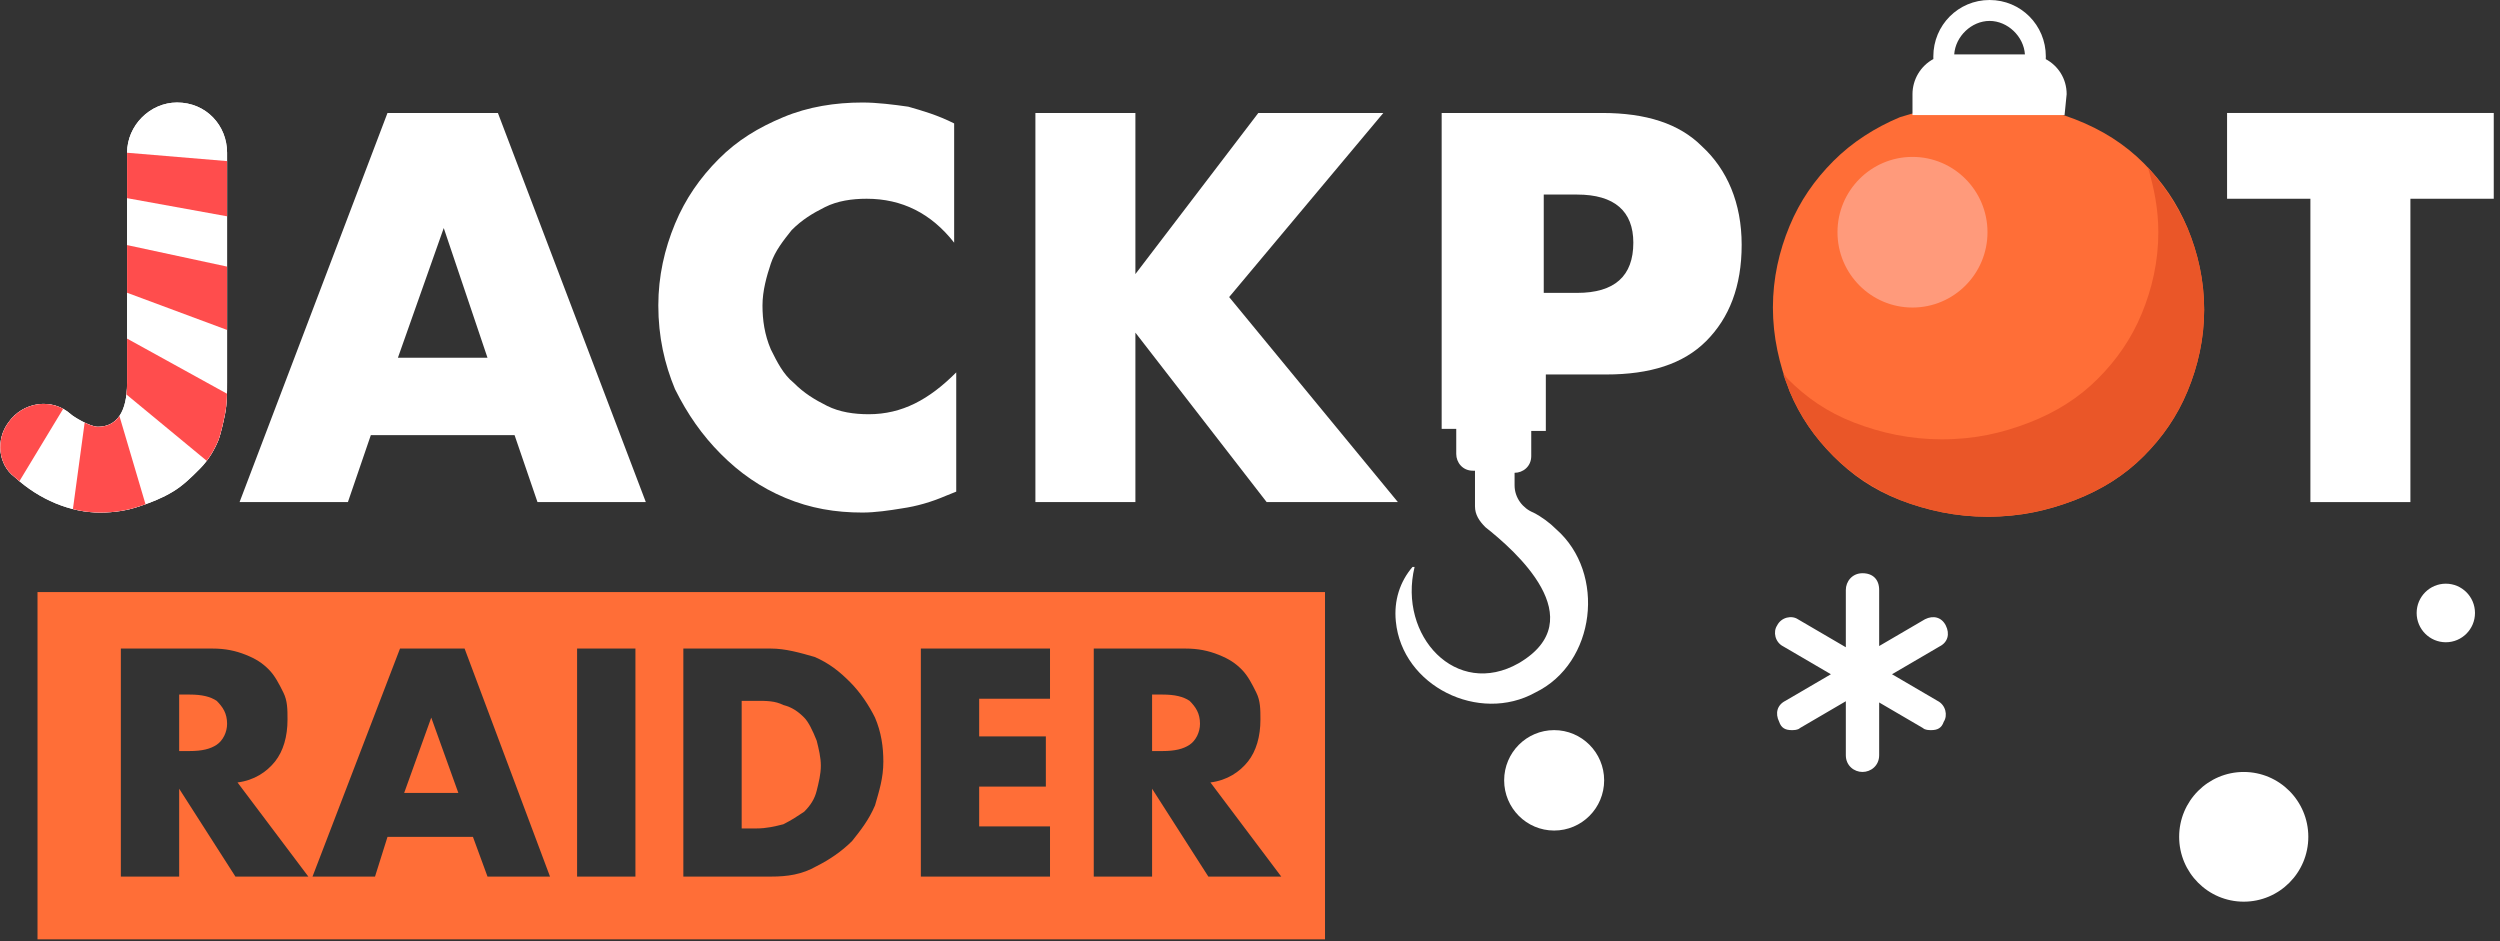
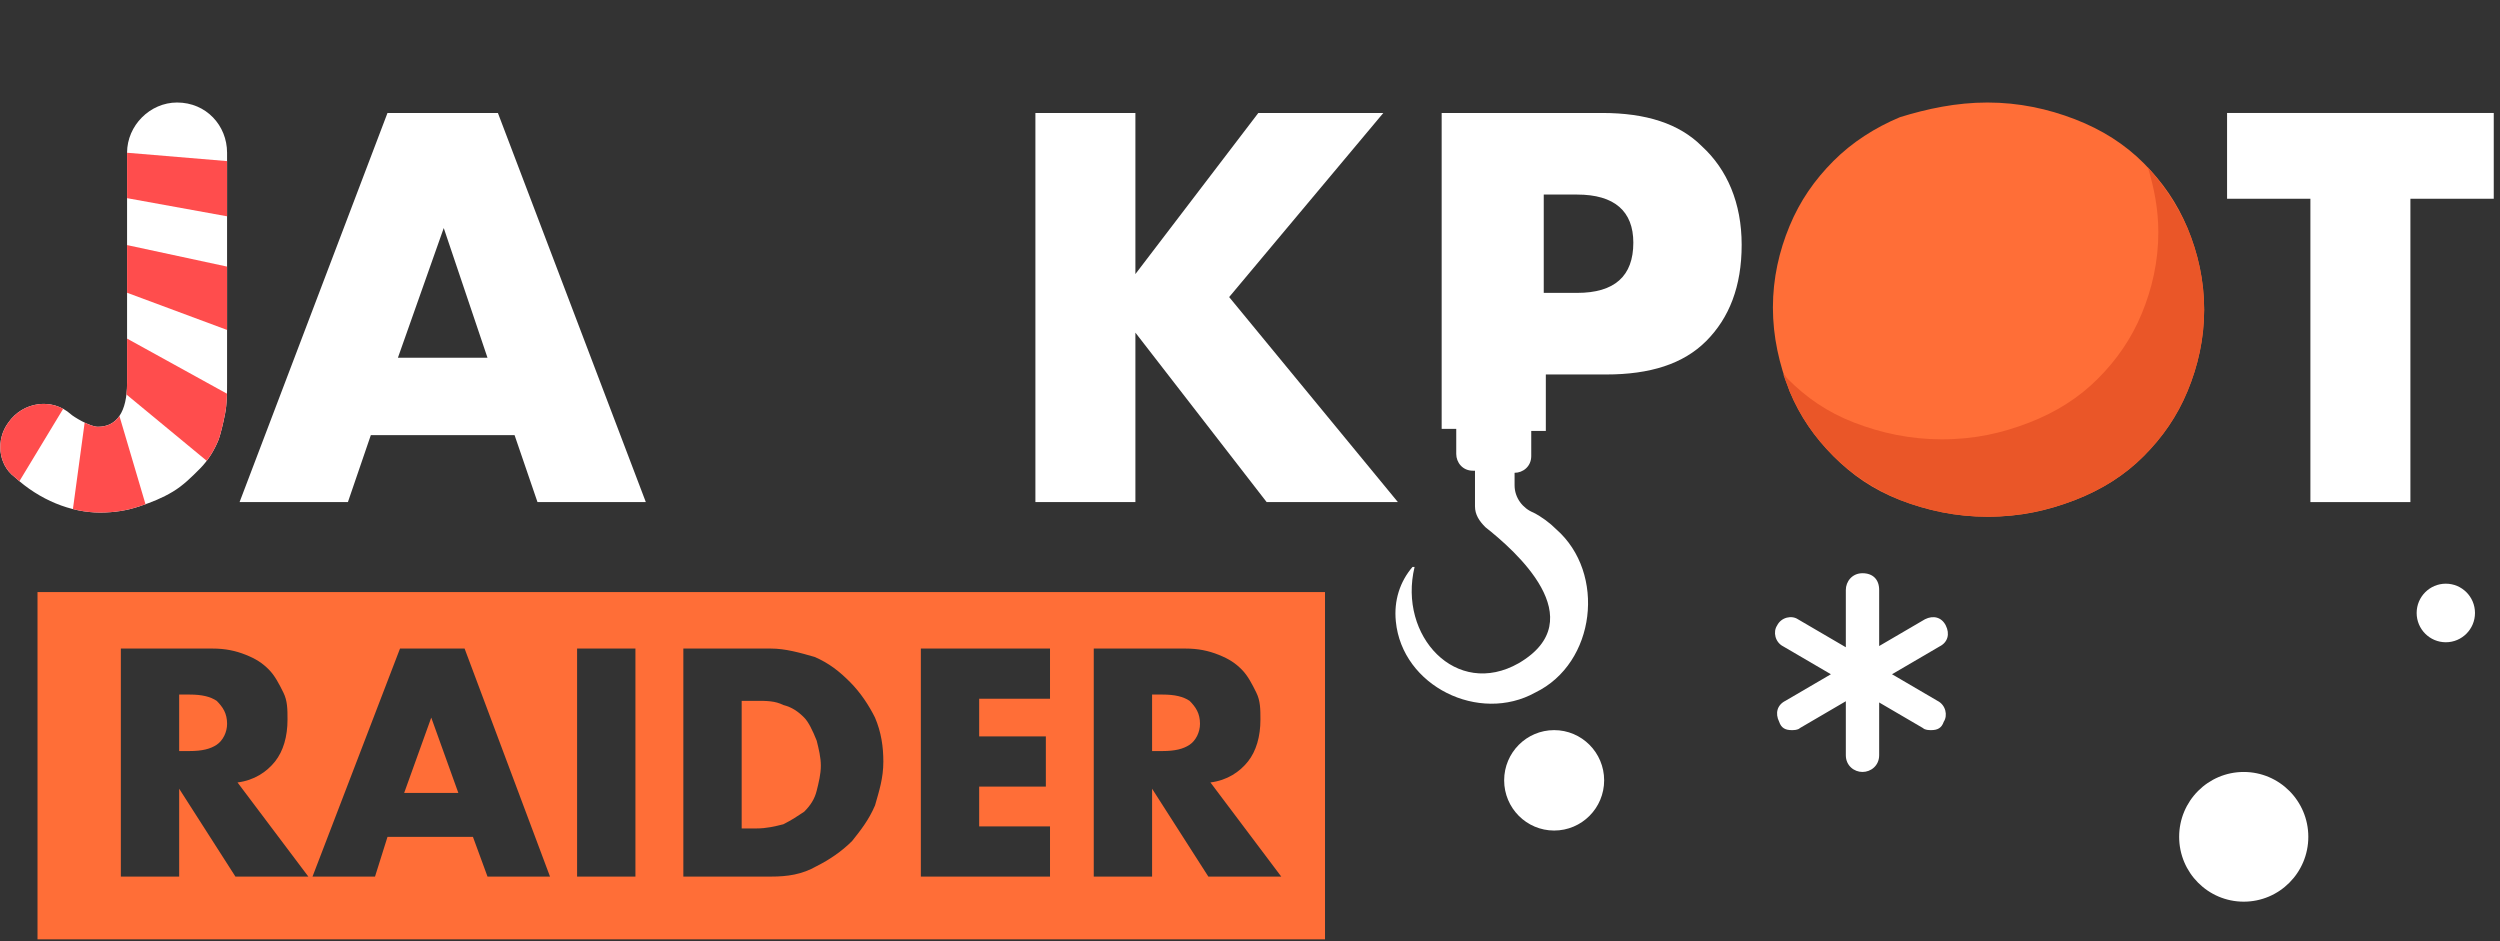
<svg xmlns="http://www.w3.org/2000/svg" width="239" height="90" viewBox="0 0 239 90" fill="none">
  <rect x="0" y="0" width="239" height="90" fill="#333333" stroke="none" />
  <path d="M76.879 68.6C76.282 68 75.684 67.6 74.888 67.4C74.091 67 73.294 67 72.299 67H70.904V79.2H72.299C73.294 79.2 74.091 79 74.888 78.8C75.684 78.4 76.282 78 76.879 77.6C77.477 77 77.875 76.4 78.074 75.6C78.273 74.8 78.473 74 78.473 73.2C78.473 72.4 78.273 71.6 78.074 70.8C77.676 69.8 77.278 69 76.879 68.6Z" fill="#FF6E37" />
  <path d="M38.639 75.802H43.817L41.228 68.602L38.639 75.802Z" fill="#FF6E37" />
  <path d="M3.586 56.602V89.802H126.671V56.602H3.586ZM22.507 83.802L17.129 75.402V83.802H11.553V62.002H20.316C21.511 62.002 22.507 62.202 23.503 62.602C24.498 63.002 25.096 63.402 25.693 64.002C26.291 64.602 26.689 65.402 27.088 66.202C27.486 67.002 27.486 67.802 27.486 68.802C27.486 70.402 27.088 71.802 26.291 72.802C25.494 73.802 24.299 74.602 22.706 74.802L29.478 83.802H22.507ZM46.606 83.802L45.212 80.002H37.046L35.851 83.802H29.876L38.241 62.002H44.415L52.581 83.802H46.606ZM60.747 83.802H55.17V62.002H60.747V83.802ZM83.651 77.002C83.053 78.402 82.257 79.402 81.46 80.402C80.464 81.402 79.269 82.202 78.074 82.802C76.68 83.602 75.286 83.802 73.693 83.802H65.328V62.002H73.693C75.087 62.002 76.481 62.402 77.875 62.802C79.269 63.402 80.265 64.202 81.261 65.202C82.257 66.202 83.053 67.402 83.651 68.602C84.248 70.002 84.448 71.402 84.448 72.802C84.448 74.402 84.049 75.602 83.651 77.002ZM100.381 66.802H93.609V70.402H99.983V75.202H93.609V79.002H100.381V83.802H88.033V62.002H100.381V66.802ZM115.518 83.802L110.14 75.402V83.802H104.563V62.002H113.327C114.522 62.002 115.518 62.202 116.513 62.602C117.509 63.002 118.107 63.402 118.704 64.002C119.302 64.602 119.7 65.402 120.098 66.202C120.497 67.002 120.497 67.802 120.497 68.802C120.497 70.402 120.098 71.802 119.302 72.802C118.505 73.802 117.31 74.602 115.717 74.802L122.488 83.802H115.518Z" fill="#FF6E37" />
  <path d="M20.714 67C20.116 66.6 19.32 66.4 18.125 66.4H17.129V71.8H18.125C19.32 71.8 20.116 71.6 20.714 71.2C21.311 70.8 21.71 70 21.71 69.2C21.71 68.2 21.311 67.6 20.714 67Z" fill="#FF6E37" />
  <path d="M113.724 67C113.126 66.6 112.33 66.4 111.135 66.4H110.139V71.8H111.135C112.33 71.8 113.126 71.6 113.724 71.2C114.321 70.8 114.72 70 114.72 69.2C114.72 68.2 114.321 67.6 113.724 67Z" fill="#FF6E37" />
  <path d="M169.49 29.401C169.49 26.601 170.088 24.001 171.084 21.601C172.079 19.201 173.474 17.201 175.266 15.401C177.059 13.601 179.249 12.201 181.639 11.201C184.229 10.401 187.017 9.801 190.004 9.801C192.992 9.801 195.78 10.401 198.369 11.401C200.959 12.401 203.149 13.801 204.942 15.601C206.734 17.401 208.129 19.401 209.124 21.801C210.12 24.201 210.718 26.801 210.718 29.601C210.718 32.401 210.12 35.001 209.124 37.401C208.129 39.801 206.734 41.801 204.942 43.601C203.149 45.401 200.959 46.801 198.369 47.801C195.78 48.801 193.191 49.401 190.004 49.401C187.017 49.401 184.229 48.801 181.639 47.801C179.05 46.801 177.059 45.401 175.266 43.601C173.474 41.801 172.079 39.801 171.084 37.401C170.088 34.801 169.49 32.201 169.49 29.401Z" fill="#FF6E37" />
  <path d="M209.125 21.8C208.129 19.6 206.934 17.8 205.34 16C205.938 18 206.336 20 206.336 22.2C206.336 25 205.739 27.6 204.743 30C203.747 32.4 202.353 34.4 200.56 36.2C198.768 38 196.577 39.4 193.988 40.4C191.399 41.4 188.81 42 185.623 42C182.635 42 179.847 41.4 177.258 40.4C174.669 39.4 172.677 38 170.885 36.2C170.686 36 170.685 35.8 170.486 35.8C170.685 36.4 170.885 36.8 171.084 37.4C172.08 39.8 173.474 41.8 175.266 43.6C177.059 45.4 179.25 46.8 181.64 47.8C184.229 48.8 187.017 49.4 190.005 49.4C192.992 49.4 195.78 48.8 198.37 47.8C200.959 46.8 203.15 45.4 204.942 43.6C206.735 41.8 208.129 39.8 209.125 37.4C210.12 35 210.718 32.4 210.718 29.6C210.718 26.8 210.12 24.2 209.125 21.8Z" fill="#EA5628" />
-   <path d="M182.834 29.4C186.794 29.4 190.004 26.176 190.004 22.2C190.004 18.224 186.794 15 182.834 15C178.874 15 175.664 18.224 175.664 22.2C175.664 26.176 178.874 29.4 182.834 29.4Z" fill="#FF9A7B" />
-   <path fill-rule="evenodd" clip-rule="evenodd" d="M195.581 5.4C195.581 5.485 195.579 5.569 195.575 5.653C196.738 6.277 197.572 7.499 197.572 9L197.373 11H182.834V9C182.834 7.601 183.613 6.3 184.831 5.644C184.828 5.563 184.826 5.482 184.826 5.4C184.826 2.4 187.216 0 190.204 0C193.191 0 195.581 2.4 195.581 5.4ZM190.204 2C191.929 2 193.471 3.483 193.583 5.2H186.824C186.937 3.483 188.478 2 190.204 2Z" fill="white" />
-   <path d="M82.852 19C86.238 19 89.026 20.4 91.217 23.2V11.8C89.624 11 88.23 10.6 86.835 10.2C85.441 10 83.848 9.8 82.454 9.8C79.865 9.8 77.275 10.2 74.885 11.2C72.496 12.2 70.504 13.4 68.711 15.2C66.919 17 65.525 19 64.529 21.4C63.533 23.8 62.935 26.4 62.935 29.2C62.935 32.2 63.533 34.8 64.529 37.2C65.724 39.6 67.118 41.6 68.91 43.4C70.703 45.2 72.695 46.6 75.085 47.6C77.475 48.6 79.865 49 82.454 49C83.649 49 85.043 48.8 86.238 48.6C87.632 48.4 89.026 48 90.421 47.4L91.416 47V35.6C88.827 38.2 86.238 39.6 83.051 39.6C81.657 39.6 80.263 39.4 79.068 38.8C77.873 38.2 76.877 37.6 75.881 36.6C74.885 35.8 74.288 34.6 73.691 33.4C73.093 32 72.894 30.6 72.894 29.2C72.894 27.8 73.292 26.4 73.691 25.2C74.089 24 74.885 23 75.682 22C76.678 21 77.674 20.4 78.869 19.8C80.064 19.2 81.458 19 82.852 19Z" fill="white" />
  <path fill-rule="evenodd" clip-rule="evenodd" d="M35.451 41.6H49.193L51.384 48H61.741L47.6 10.8H37.044L22.903 48H33.26L35.451 41.6ZM42.422 21.8L46.604 34.2H38.04L42.422 21.8Z" fill="white" />
  <path d="M108.544 26.2L120.295 10.8H132.245L117.507 28.4L133.639 48H121.092L108.544 31.8V48H98.984V10.8H108.544V26.2Z" fill="white" />
  <path fill-rule="evenodd" clip-rule="evenodd" d="M153.159 10.8C157.341 10.8 160.528 11.8 162.719 14C165.109 16.2 166.503 19.4 166.503 23.4C166.503 27.4 165.308 30.4 163.117 32.6C160.926 34.8 157.739 35.8 153.557 35.8H147.781V41.2H146.387V43.6C146.387 44.6 145.59 45.2 144.794 45.2V46.4C144.794 47.6 145.59 48.6 146.586 49C147.383 49.4 148.179 50 148.777 50.6C153.557 54.8 152.561 63.4 146.785 66.2C141.408 69.2 134.039 65.6 133.441 59.4C133.242 57.4 133.839 55.6 135.034 54.2H135.234C133.64 60.8 139.217 66.8 145.192 63.4C152.362 59.2 144.794 52.6 142.005 50.4C141.408 49.8 141.009 49.2 141.009 48.4V45H140.81C139.814 45 139.217 44.2 139.217 43.4V41H137.823V10.8H153.159ZM147.582 28H150.769C154.354 28 156.146 26.4 156.146 23.2C156.146 20.2 154.354 18.6 150.769 18.6H147.582V28Z" fill="white" />
  <path d="M230.435 19V48H220.875V19H212.908V10.8H238.402V19H230.435Z" fill="white" />
  <path d="M176.461 72.2C176.461 73.2 177.258 73.8 178.054 73.8C178.851 73.8 179.648 73.2 179.648 72.2V67.155L183.83 69.6C184.029 69.8 184.428 69.8 184.627 69.8C185.224 69.8 185.623 69.6 185.822 69C186.22 68.4 186.021 67.4 185.224 67L180.876 64.458L185.423 61.8C186.219 61.4 186.419 60.6 186.02 59.8C185.622 59 184.825 58.8 184.029 59.2L179.648 61.761V56.4C179.648 55.4 179.05 54.8 178.054 54.8C177.058 54.8 176.461 55.6 176.461 56.4V61.877L171.88 59.2C171.283 58.8 170.287 59 169.889 59.8C169.49 60.4 169.689 61.4 170.486 61.8L175.033 64.458L170.684 67C169.888 67.4 169.689 68.2 170.087 69C170.286 69.6 170.684 69.8 171.282 69.8C171.481 69.8 171.879 69.8 172.079 69.6L176.461 67.038V72.2Z" fill="white" />
  <path d="M148.577 79.4C151.217 79.4 153.357 77.251 153.357 74.6C153.357 71.949 151.217 69.8 148.577 69.8C145.937 69.8 143.797 71.949 143.797 74.6C143.797 77.251 145.937 79.4 148.577 79.4Z" fill="white" />
  <path d="M220.675 80C220.675 83.424 217.911 86.2 214.501 86.2C211.091 86.2 208.327 83.424 208.327 80C208.327 76.576 211.091 73.8 214.501 73.8C217.911 73.8 220.675 76.576 220.675 80Z" fill="white" />
  <path d="M233.821 61.4C235.361 61.4 236.609 60.146 236.609 58.6C236.609 57.054 235.361 55.8 233.821 55.8C232.281 55.8 231.032 57.054 231.032 58.6C231.032 60.146 232.281 61.4 233.821 61.4Z" fill="white" />
  <path d="M9.36 40.8C11.152 40.8 12.148 39.4 12.148 36.6V14.6C12.148 12 14.339 9.8 16.928 9.8C19.716 9.8 21.708 12 21.708 14.6V36.6C21.708 37.6 21.708 38.6 21.509 39.6C21.31 40.6 21.111 41.4 20.911 42C20.513 43 19.916 44 19.119 44.8C18.322 45.6 17.526 46.4 16.53 47C15.534 47.6 14.538 48 13.343 48.4C12.148 48.8 10.953 49 9.559 49C6.771 49 3.783 47.8 1.393 45.6C-0.2 44.4 -0.399 42 0.796 40.4C2.19 38.4 4.978 38 6.771 39.6C6.97 39.8 8.563 40.8 9.36 40.8Z" fill="white" />
-   <path d="M12.15 36.601C12.15 39.401 11.154 40.801 9.362 40.801C8.565 40.801 6.972 39.801 6.773 39.601C4.98 38.001 2.192 38.401 0.798 40.401C-0.397 42.001 -0.198 44.401 1.395 45.601C3.785 47.801 6.773 49.001 9.561 49.001C10.955 49.001 12.15 48.801 13.345 48.401C14.54 48.001 15.536 47.601 16.532 47.001C17.527 46.401 18.324 45.601 19.121 44.801C19.918 44.001 20.515 43.001 20.913 42.001C21.113 41.401 21.312 40.601 21.511 39.601C21.71 38.601 21.71 37.601 21.71 36.601V14.601C21.71 12.001 19.718 9.801 16.93 9.801C14.341 9.801 12.15 12.001 12.15 14.601V36.601Z" fill="white" />
  <path d="M12.088 37.713C12.128 37.371 12.148 37 12.148 36.602V32.37L21.7 37.639C21.684 38.293 21.639 38.947 21.509 39.602C21.31 40.602 21.111 41.401 20.911 42.002C20.629 42.71 20.247 43.418 19.765 44.055L12.088 37.713Z" fill="#FF4D4D" />
  <path d="M8.092 40.404C8.547 40.624 9.024 40.801 9.36 40.801C10.25 40.801 10.943 40.456 11.416 39.767L13.911 48.206C13.726 48.272 13.537 48.337 13.343 48.401C12.148 48.801 10.953 49.002 9.559 49.002C8.707 49.002 7.836 48.889 6.97 48.671L8.092 40.404Z" fill="#FF4D4D" />
  <path d="M1.853 46.006L6.038 39.084C4.287 38.13 2.011 38.658 0.796 40.401C-0.399 42.002 -0.2 44.401 1.393 45.602C1.544 45.74 1.697 45.875 1.853 46.006Z" fill="#FF4D4D" />
  <path d="M21.708 25.487V31.542L12.148 27.987V23.43L21.708 25.487Z" fill="#FF4D4D" />
  <path d="M21.708 15.402V20.679L12.148 18.944V14.602L21.708 15.402Z" fill="#FF4D4D" />
</svg>